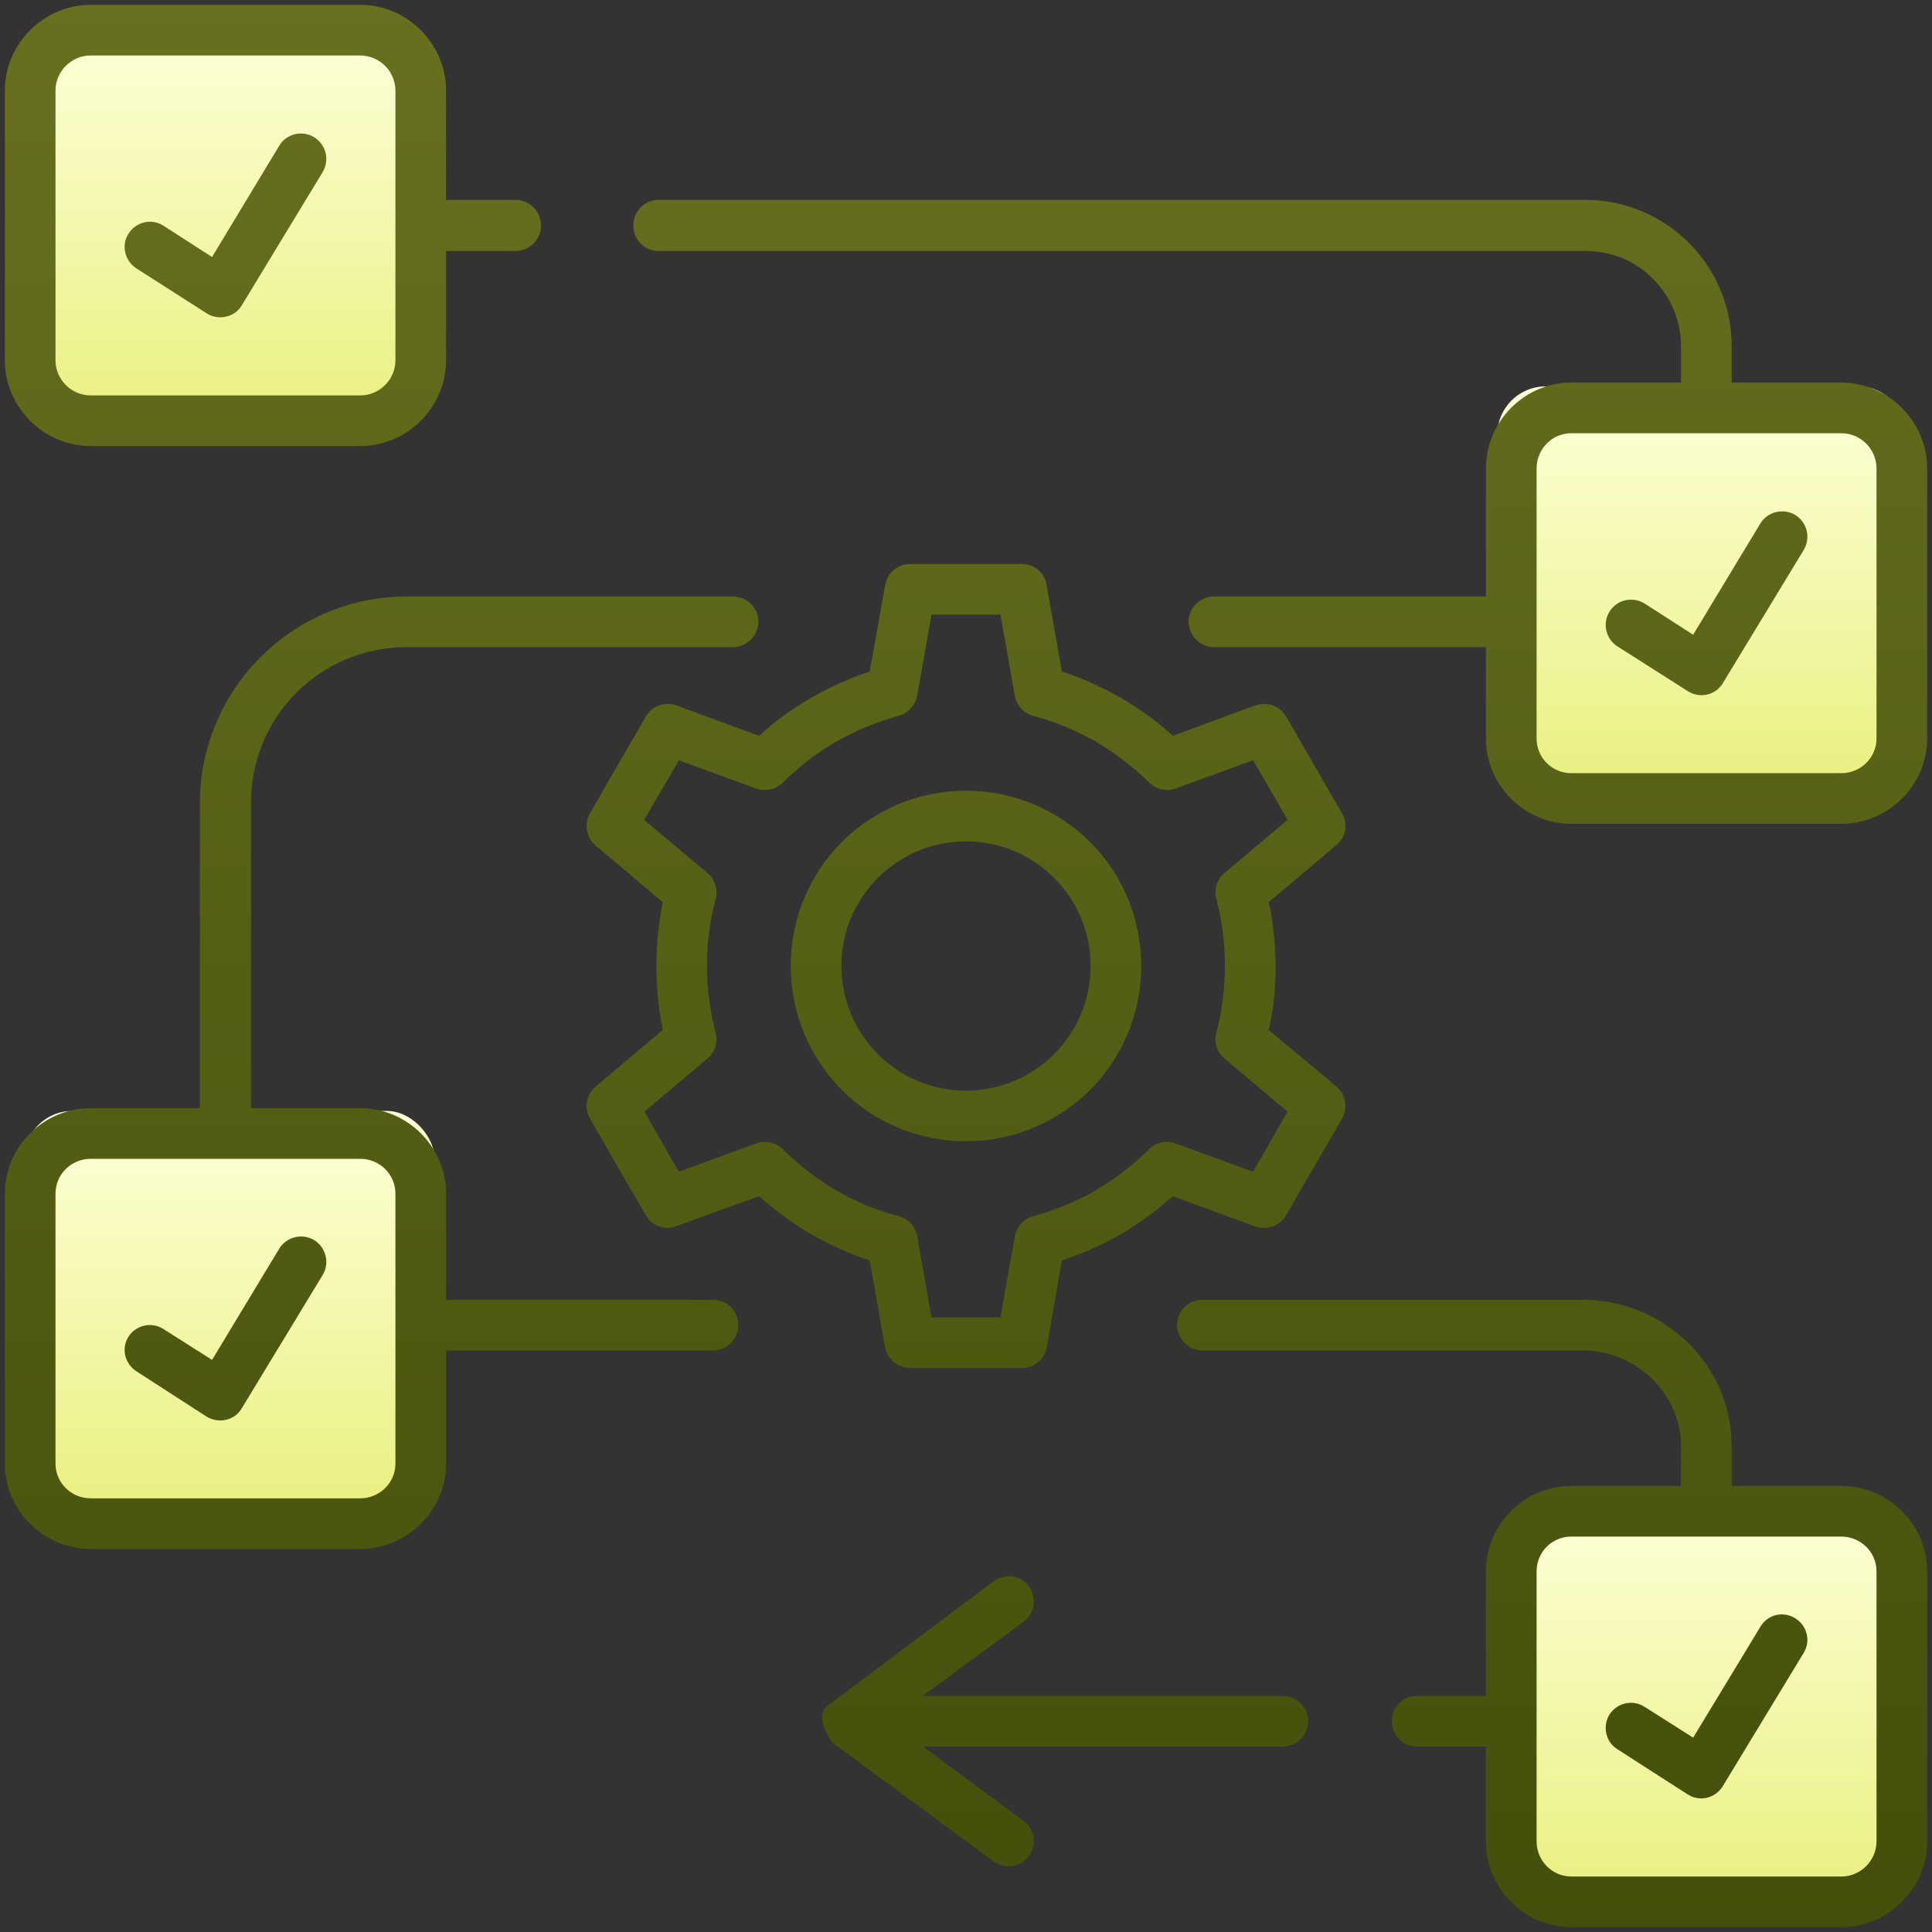
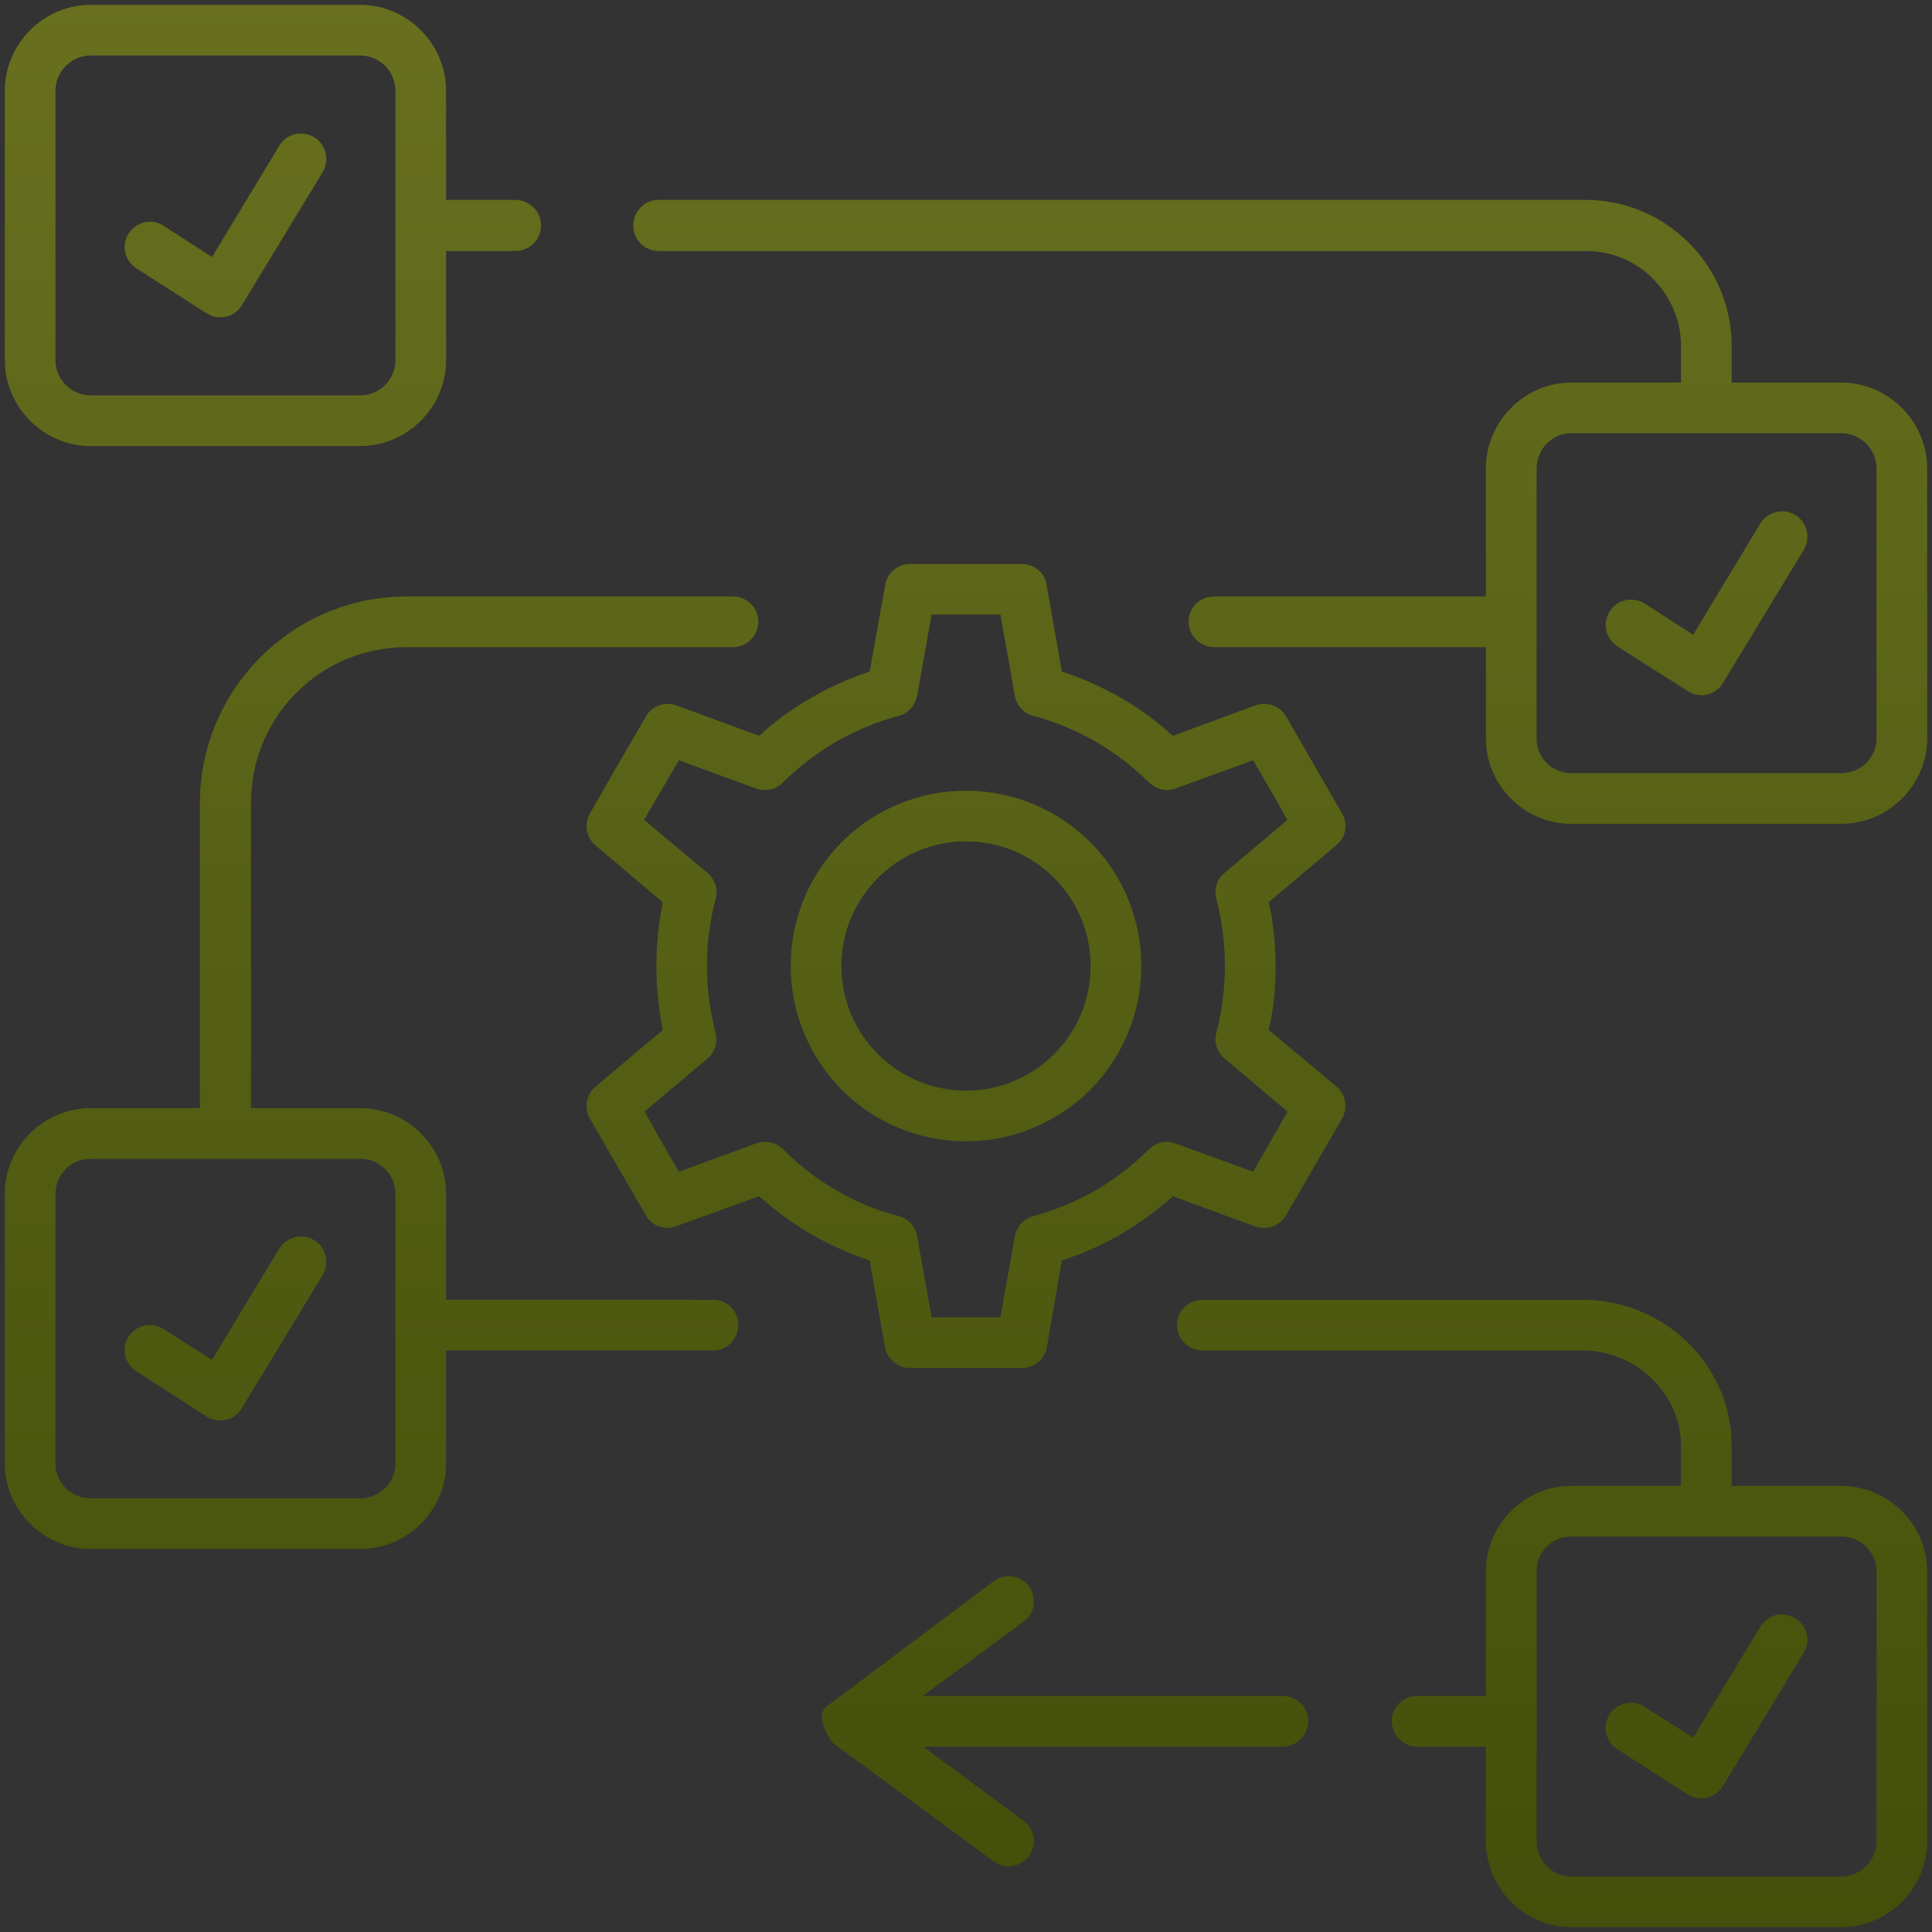
<svg xmlns="http://www.w3.org/2000/svg" width="80px" height="80px" viewBox="0 0 80 80">
  <rect x="0" y="0" width="80" height="80" fill="#333333" stroke="none" />
  <title>System</title>
  <defs>
    <linearGradient x1="50%" y1="0%" x2="50%" y2="100%" id="linearGradient-1">
      <stop stop-color="#FEFFD9" offset="0%" />
      <stop stop-color="#E9EF7E" offset="100%" />
    </linearGradient>
    <linearGradient x1="50%" y1="0%" x2="50%" y2="100%" id="linearGradient-2">
      <stop stop-color="#68701F" offset="0%" />
      <stop stop-color="#434F0A" offset="100%" />
    </linearGradient>
  </defs>
  <g id="页面-1" stroke="none" stroke-width="1" fill="none" fill-rule="evenodd">
    <g id="画板" transform="translate(-252, -382)">
      <g id="System" transform="translate(252.2, 382.2)">
-         <rect id="矩形" fill="url(#linearGradient-1)" x="0.8" y="0.8" width="17" height="17" rx="2" />
-         <rect id="矩形备份" fill="url(#linearGradient-1)" x="61.8" y="15.8" width="17" height="17" rx="2" />
-         <rect id="矩形备份-2" fill="url(#linearGradient-1)" x="0.8" y="45.8" width="17" height="17" rx="2" />
-         <rect id="矩形备份-3" fill="url(#linearGradient-1)" x="61.8" y="61.8" width="17" height="17" rx="2" />
        <path d="M65.345,53.623 C67.01,53.623 68.555,54.292 69.687,55.39 C70.736,56.422 71.421,57.819 71.498,59.367 L71.505,59.659 L71.505,61.328 L76.044,61.329 C77.019,61.329 77.908,61.728 78.554,62.371 C79.149,62.963 79.537,63.76 79.593,64.644 L79.6,64.866 L79.6,76.044 C79.6,77.017 79.197,77.906 78.551,78.551 C77.955,79.147 77.152,79.537 76.267,79.593 L76.044,79.6 L64.866,79.6 C63.895,79.6 63.012,79.198 62.371,78.554 C61.778,77.958 61.392,77.154 61.336,76.267 L61.329,76.044 L61.329,72.124 L58.472,72.124 C58.184,72.124 57.925,72.006 57.738,71.816 C57.548,71.624 57.432,71.358 57.432,71.066 C57.432,70.776 57.547,70.516 57.734,70.329 C57.895,70.168 58.109,70.06 58.35,70.033 L58.472,70.026 L61.329,70.026 L61.329,64.866 C61.329,63.893 61.728,63.009 62.369,62.368 C62.96,61.776 63.759,61.391 64.643,61.336 L64.866,61.329 L69.406,61.328 L69.407,59.659 C69.407,58.595 68.942,57.623 68.213,56.894 C67.522,56.22 66.59,55.786 65.58,55.727 L65.346,55.721 L49.596,55.721 C49.306,55.72 49.042,55.601 48.85,55.409 C48.658,55.217 48.539,54.953 48.539,54.663 C48.539,54.374 48.657,54.115 48.846,53.928 C49.011,53.766 49.23,53.657 49.473,53.629 L49.596,53.623 L65.345,53.623 Z M76.044,63.426 L64.866,63.426 L64.718,63.434 C64.377,63.468 64.073,63.619 63.846,63.846 C63.587,64.105 63.427,64.465 63.427,64.866 L63.427,64.866 L63.427,76.044 L63.434,76.193 C63.468,76.535 63.62,76.844 63.847,77.075 C64.107,77.338 64.466,77.502 64.866,77.502 L64.866,77.502 L76.044,77.502 L76.193,77.494 C76.534,77.459 76.843,77.305 77.074,77.073 C77.338,76.809 77.502,76.445 77.502,76.044 L77.502,76.044 L77.502,64.866 L77.495,64.718 C77.46,64.378 77.306,64.074 77.075,63.847 C76.811,63.587 76.446,63.426 76.044,63.426 L76.044,63.426 Z M74.134,66.808 C74.38,66.957 74.544,67.192 74.609,67.452 C74.662,67.666 74.648,67.897 74.556,68.109 L74.492,68.234 L71.128,73.775 C70.971,74.022 70.733,74.182 70.471,74.242 C70.255,74.291 70.024,74.27 69.812,74.172 L69.687,74.104 L66.762,72.225 C66.524,72.077 66.37,71.838 66.313,71.576 C66.256,71.314 66.297,71.029 66.452,70.786 C66.609,70.546 66.849,70.39 67.112,70.333 C67.327,70.286 67.558,70.307 67.77,70.405 L67.895,70.473 L69.91,71.752 L72.692,67.164 C72.841,66.911 73.075,66.743 73.336,66.678 C73.596,66.614 73.881,66.652 74.134,66.808 Z M41.59,65.068 L41.723,65.078 C41.986,65.115 42.234,65.252 42.402,65.478 C42.574,65.719 42.638,66.005 42.598,66.275 C42.558,66.538 42.417,66.784 42.18,66.955 L42.18,66.955 L38.005,70.026 L52.909,70.026 C53.201,70.026 53.467,70.143 53.66,70.332 C53.849,70.519 53.968,70.778 53.968,71.066 C53.968,71.357 53.848,71.621 53.656,71.813 C53.464,72.005 53.2,72.124 52.909,72.124 L52.909,72.124 L38.024,72.124 L42.181,75.197 C42.417,75.366 42.557,75.612 42.597,75.873 C42.638,76.139 42.575,76.42 42.402,76.654 C42.233,76.889 41.986,77.03 41.725,77.07 C41.46,77.111 41.179,77.048 40.947,76.875 L40.947,76.875 L34.261,71.954 C34.022,71.596 33.896,71.313 33.853,71.079 C33.81,70.848 33.857,70.673 33.95,70.522 L33.95,70.522 L40.947,65.275 C41.179,65.103 41.458,65.04 41.723,65.078 L41.59,65.068 Z M30.145,24.5 C30.437,24.5 30.703,24.616 30.895,24.806 C31.085,24.993 31.203,25.251 31.203,25.539 C31.203,25.83 31.084,26.094 30.892,26.286 C30.727,26.451 30.51,26.562 30.268,26.59 L30.145,26.598 L16.629,26.598 C14.856,26.598 13.247,27.31 12.077,28.48 C10.971,29.585 10.274,31.082 10.2,32.754 L10.194,33.051 L10.193,45.686 L14.716,45.686 C15.69,45.686 16.58,46.086 17.226,46.729 C17.82,47.321 18.209,48.119 18.265,49.002 L18.272,49.224 L18.271,53.622 L29.331,53.623 C29.62,53.623 29.881,53.737 30.068,53.925 C30.256,54.113 30.371,54.373 30.371,54.663 C30.371,54.954 30.254,55.22 30.065,55.412 C29.904,55.575 29.691,55.685 29.452,55.713 L29.331,55.72 L18.271,55.719 L18.272,60.403 C18.272,61.373 17.87,62.257 17.226,62.897 C16.629,63.491 15.825,63.877 14.939,63.933 L14.716,63.94 L3.556,63.94 C2.582,63.94 1.692,63.54 1.046,62.898 C0.451,62.306 0.063,61.508 0.007,60.625 L0,60.403 L0,49.224 C0,48.253 0.402,47.37 1.046,46.729 C1.642,46.135 2.446,45.749 3.332,45.693 L3.556,45.686 L8.077,45.686 L8.078,33.051 C8.078,30.697 9.047,28.55 10.588,27.01 C12.075,25.523 14.082,24.588 16.309,24.506 L16.629,24.5 L30.145,24.5 Z M14.716,47.784 L3.556,47.784 L3.407,47.792 C3.065,47.826 2.756,47.977 2.525,48.205 C2.262,48.465 2.098,48.824 2.098,49.224 L2.098,49.224 L2.098,60.403 L2.106,60.55 C2.141,60.891 2.294,61.194 2.525,61.422 C2.789,61.682 3.154,61.843 3.556,61.843 L3.556,61.843 L14.716,61.843 L14.864,61.835 C15.207,61.801 15.515,61.65 15.747,61.421 C16.01,61.162 16.174,60.802 16.174,60.403 L16.174,60.403 L16.174,49.224 L16.166,49.076 C16.131,48.736 15.977,48.433 15.747,48.205 C15.482,47.945 15.117,47.784 14.716,47.784 L14.716,47.784 Z M12.805,51.149 C13.051,51.297 13.215,51.536 13.28,51.799 C13.334,52.017 13.32,52.252 13.228,52.466 L13.163,52.592 L9.797,58.137 C9.651,58.379 9.417,58.532 9.16,58.59 C8.938,58.641 8.699,58.621 8.484,58.527 L8.359,58.462 L5.452,56.584 C5.206,56.427 5.045,56.189 4.986,55.927 C4.927,55.668 4.968,55.387 5.122,55.145 C5.28,54.905 5.52,54.748 5.783,54.691 C5.999,54.644 6.229,54.665 6.442,54.763 L6.567,54.831 L8.581,56.11 L11.362,51.506 C11.511,51.26 11.749,51.097 12.012,51.032 C12.274,50.967 12.56,51 12.805,51.149 Z M42.104,23.153 C42.373,23.153 42.619,23.25 42.805,23.412 C42.96,23.547 43.073,23.727 43.123,23.935 L43.145,24.062 L43.769,27.604 C44.632,27.89 45.436,28.252 46.201,28.689 C46.855,29.068 47.456,29.488 48.027,29.971 L48.367,30.269 L51.786,29.007 C52.033,28.924 52.287,28.931 52.511,29.013 C52.735,29.095 52.929,29.251 53.055,29.466 C53.055,29.466 53.062,29.478 53.075,29.501 L53.132,29.599 C53.291,29.874 53.676,30.543 54.085,31.251 L54.429,31.848 C54.883,32.635 55.294,33.348 55.375,33.486 C55.501,33.709 55.539,33.957 55.497,34.189 C55.462,34.382 55.371,34.563 55.228,34.71 L55.137,34.794 L52.33,37.161 C52.397,37.396 52.435,37.63 52.473,37.865 C52.586,38.7 52.621,39.259 52.621,39.801 C52.621,40.342 52.586,40.901 52.518,41.468 C52.429,41.998 52.401,42.174 52.348,42.374 L52.329,42.442 L55.135,44.789 C55.343,44.967 55.467,45.204 55.501,45.453 C55.536,45.704 55.48,45.966 55.329,46.191 C54.968,46.813 54.618,47.419 54.267,48.025 C53.865,48.721 53.463,49.416 53.056,50.116 C52.923,50.345 52.721,50.504 52.493,50.586 C52.299,50.655 52.085,50.667 51.879,50.617 L51.756,50.579 L48.369,49.333 C47.696,49.922 46.987,50.455 46.203,50.911 C45.564,51.276 44.899,51.588 44.195,51.847 L43.769,51.996 L43.146,55.586 C43.102,55.836 42.97,56.05 42.787,56.202 C42.631,56.331 42.438,56.415 42.23,56.44 L42.104,56.447 L37.479,56.447 C37.221,56.447 36.982,56.348 36.797,56.187 C36.639,56.05 36.521,55.868 36.463,55.66 L36.436,55.533 L35.813,51.997 C34.97,51.712 34.165,51.349 33.399,50.912 C32.745,50.531 32.13,50.098 31.567,49.622 L31.236,49.332 L27.787,50.58 C27.546,50.675 27.287,50.664 27.061,50.575 C26.828,50.483 26.629,50.308 26.517,50.077 C25.748,48.753 24.986,47.443 24.226,46.115 C24.1,45.893 24.063,45.645 24.104,45.411 C24.138,45.223 24.224,45.044 24.356,44.896 L24.464,44.791 L27.246,42.448 C27.187,42.136 27.125,41.795 27.085,41.478 C27.015,40.901 26.98,40.342 26.98,39.801 C26.98,39.26 27.015,38.701 27.085,38.124 C27.111,37.9 27.148,37.687 27.186,37.476 L27.245,37.159 L24.465,34.813 C24.258,34.635 24.134,34.398 24.1,34.15 C24.065,33.898 24.121,33.635 24.271,33.41 C25.022,32.087 25.784,30.777 26.547,29.465 C26.672,29.243 26.876,29.085 27.107,29.005 C27.301,28.938 27.514,28.926 27.721,28.982 L27.845,29.023 L31.237,30.27 C31.888,29.658 32.614,29.146 33.4,28.689 C34.024,28.324 34.7,28.012 35.395,27.753 L35.813,27.604 L36.454,24.016 C36.498,23.766 36.63,23.552 36.811,23.4 C36.965,23.271 37.154,23.185 37.357,23.161 L37.479,23.153 L42.104,23.153 Z M41.226,25.251 L38.374,25.251 L37.779,28.604 L37.749,28.721 C37.702,28.875 37.62,29.02 37.51,29.14 C37.383,29.28 37.217,29.387 37.022,29.438 C36.1,29.69 35.234,30.052 34.44,30.502 C33.627,30.972 32.906,31.531 32.238,32.18 C32.097,32.337 31.921,32.435 31.729,32.481 C31.531,32.528 31.316,32.521 31.113,32.453 L31.113,32.453 L27.914,31.281 L26.469,33.75 L29.096,35.948 L29.182,36.03 C29.29,36.146 29.372,36.287 29.421,36.44 C29.479,36.623 29.489,36.823 29.438,37.02 C29.312,37.47 29.221,37.941 29.167,38.393 C29.096,38.839 29.077,39.291 29.077,39.799 C29.077,40.288 29.095,40.76 29.168,41.196 C29.221,41.637 29.311,42.07 29.422,42.534 C29.483,42.729 29.481,42.94 29.423,43.135 C29.367,43.324 29.257,43.499 29.097,43.63 L29.097,43.63 L26.489,45.829 L26.955,46.657 C27.27,47.212 27.592,47.771 27.913,48.318 L27.913,48.318 L31.118,47.145 L31.231,47.111 C31.384,47.075 31.544,47.075 31.698,47.108 C31.89,47.15 32.072,47.243 32.222,47.385 C32.886,48.049 33.626,48.627 34.438,49.096 C35.215,49.547 36.064,49.908 36.968,50.144 C37.179,50.19 37.363,50.297 37.505,50.447 C37.643,50.593 37.741,50.781 37.778,50.994 L37.778,50.994 L38.374,54.349 L41.226,54.349 L41.822,50.995 L41.851,50.878 C41.899,50.724 41.981,50.579 42.09,50.459 C42.218,50.319 42.384,50.211 42.579,50.161 C43.5,49.908 44.367,49.548 45.16,49.097 C45.957,48.626 46.697,48.066 47.347,47.416 C47.495,47.261 47.677,47.155 47.875,47.108 C48.064,47.062 48.268,47.071 48.465,47.144 L48.465,47.144 L51.686,48.317 L52.182,47.463 L52.182,47.463 L52.671,46.605 C52.817,46.348 52.964,46.09 53.113,45.83 L53.113,45.83 L50.505,43.631 L50.418,43.549 C50.31,43.434 50.227,43.297 50.179,43.147 C50.121,42.968 50.111,42.773 50.162,42.577 C50.288,42.108 50.379,41.656 50.433,41.185 C50.487,40.754 50.523,40.285 50.523,39.798 C50.523,39.294 50.487,38.843 50.433,38.392 C50.379,37.959 50.289,37.508 50.178,37.064 C50.117,36.865 50.114,36.65 50.173,36.45 C50.228,36.261 50.338,36.086 50.504,35.948 L50.504,35.948 L53.112,33.751 L52.646,32.928 C52.331,32.379 52.009,31.83 51.687,31.281 L51.687,31.281 L48.467,32.454 L48.356,32.488 C48.207,32.523 48.05,32.523 47.898,32.487 C47.711,32.443 47.531,32.347 47.383,32.199 C46.712,31.549 45.973,30.973 45.161,30.504 C44.366,30.052 43.517,29.69 42.633,29.456 C42.422,29.409 42.237,29.303 42.096,29.153 C41.957,29.006 41.859,28.819 41.822,28.606 L41.822,28.606 L41.226,25.251 Z M39.8,32.542 C41.801,32.542 43.611,33.353 44.937,34.662 C46.248,35.972 47.058,37.8 47.058,39.799 C47.058,41.8 46.247,43.61 44.938,44.936 C43.61,46.247 41.801,47.057 39.8,47.057 C37.801,47.057 35.973,46.248 34.664,44.938 C33.353,43.61 32.542,41.8 32.542,39.799 C32.542,37.799 33.352,35.972 34.663,34.662 C35.973,33.352 37.801,32.542 39.8,32.542 Z M39.8,34.64 C38.381,34.64 37.091,35.211 36.151,36.151 C35.212,37.091 34.641,38.381 34.641,39.8 C34.641,41.219 35.212,42.509 36.151,43.449 C37.091,44.388 38.381,44.96 39.8,44.96 C41.22,44.96 42.509,44.388 43.449,43.449 C44.388,42.51 44.96,41.219 44.96,39.8 C44.961,38.381 44.389,37.091 43.449,36.151 C42.509,35.211 41.219,34.64 39.8,34.64 Z M65.469,8.078 C67.133,8.078 68.641,8.765 69.739,9.861 C70.771,10.894 71.425,12.292 71.498,13.839 L71.505,14.131 L71.505,15.641 L76.044,15.642 C77.017,15.642 77.906,16.045 78.551,16.69 C79.147,17.286 79.537,18.089 79.593,18.974 L79.6,19.197 L79.6,30.375 C79.6,31.346 79.198,32.229 78.554,32.87 C77.958,33.464 77.154,33.85 76.268,33.905 L76.044,33.913 L64.866,33.913 C63.894,33.913 63.01,33.514 62.369,32.873 C61.777,32.281 61.392,31.482 61.336,30.598 L61.329,30.375 L61.329,26.596 L50.074,26.597 C49.784,26.597 49.52,26.477 49.328,26.286 C49.136,26.094 49.017,25.829 49.017,25.539 C49.017,25.251 49.135,24.992 49.324,24.805 C49.489,24.642 49.708,24.534 49.951,24.506 L50.074,24.499 L61.329,24.499 L61.329,19.198 C61.329,18.223 61.729,17.334 62.372,16.688 C62.963,16.093 63.761,15.705 64.644,15.649 L64.866,15.642 L69.406,15.641 L69.407,14.131 C69.407,13.049 68.959,12.06 68.251,11.352 C67.593,10.676 66.693,10.257 65.7,10.2 L65.469,10.194 L27.063,10.194 C26.775,10.194 26.516,10.076 26.329,9.886 C26.14,9.694 26.024,9.428 26.024,9.136 C26.024,8.844 26.14,8.578 26.329,8.386 C26.49,8.223 26.703,8.113 26.942,8.085 L27.063,8.078 L65.469,8.078 Z M76.044,17.739 L64.866,17.739 L64.718,17.747 C64.378,17.782 64.075,17.936 63.848,18.166 C63.587,18.431 63.427,18.796 63.427,19.197 L63.427,19.197 L63.427,30.375 L63.434,30.523 C63.468,30.864 63.619,31.168 63.846,31.395 C64.106,31.655 64.465,31.815 64.866,31.815 L64.866,31.815 L76.044,31.815 L76.193,31.808 C76.535,31.773 76.844,31.622 77.075,31.394 C77.339,31.134 77.502,30.775 77.502,30.375 L77.502,30.375 L77.502,19.198 L77.495,19.049 C77.46,18.708 77.305,18.399 77.074,18.168 C76.809,17.903 76.445,17.739 76.044,17.739 L76.044,17.739 Z M74.134,21.122 C74.38,21.271 74.544,21.507 74.609,21.768 C74.662,21.985 74.648,22.22 74.556,22.438 L74.492,22.566 L71.128,28.107 C70.973,28.351 70.737,28.507 70.478,28.563 C70.26,28.61 70.026,28.587 69.812,28.487 L69.686,28.418 L66.766,26.559 C66.526,26.402 66.369,26.161 66.313,25.899 C66.256,25.64 66.298,25.359 66.453,25.115 C66.608,24.872 66.843,24.716 67.101,24.657 C67.32,24.608 67.555,24.628 67.769,24.721 L67.894,24.786 L69.909,26.084 L72.69,21.48 C72.84,21.233 73.075,21.069 73.336,21.005 C73.597,20.94 73.883,20.974 74.134,21.122 Z M14.716,0 C15.688,0 16.577,0.403 17.223,1.049 C17.819,1.644 18.208,2.447 18.265,3.332 L18.272,3.555 L18.271,8.077 L21.146,8.078 C21.437,8.078 21.701,8.197 21.893,8.389 C22.085,8.581 22.204,8.845 22.204,9.136 C22.204,9.426 22.085,9.69 21.893,9.882 C21.729,10.046 21.511,10.158 21.269,10.186 L21.146,10.193 L18.271,10.193 L18.272,14.716 C18.272,15.688 17.869,16.577 17.223,17.223 C16.627,17.819 15.824,18.208 14.939,18.264 L14.716,18.271 L3.556,18.271 C2.583,18.271 1.694,17.868 1.049,17.223 C0.453,16.627 0.063,15.824 0.007,14.939 L0,14.716 L0,3.555 C0,2.582 0.403,1.694 1.049,1.048 C1.645,0.453 2.448,0.063 3.333,0.007 L3.556,0 L14.716,0 Z M14.716,2.098 L3.556,2.098 L3.407,2.105 C3.066,2.14 2.758,2.295 2.526,2.526 C2.262,2.79 2.098,3.155 2.098,3.555 L2.098,3.555 L2.098,14.716 L2.106,14.864 C2.141,15.206 2.295,15.514 2.526,15.745 C2.791,16.009 3.155,16.173 3.556,16.173 L3.556,16.173 L14.716,16.173 L14.864,16.166 C15.206,16.131 15.514,15.976 15.745,15.745 C16.01,15.481 16.174,15.116 16.174,14.716 L16.174,14.716 L16.174,3.555 L16.166,3.407 C16.131,3.065 15.977,2.757 15.745,2.526 C15.481,2.261 15.116,2.098 14.716,2.098 L14.716,2.098 Z M12.805,5.48 C13.052,5.629 13.215,5.864 13.28,6.126 C13.334,6.343 13.319,6.578 13.228,6.795 L13.163,6.923 L9.798,12.466 C9.65,12.704 9.411,12.859 9.149,12.915 C8.931,12.962 8.697,12.942 8.483,12.844 L8.358,12.775 L5.452,10.916 C5.206,10.759 5.046,10.517 4.986,10.254 C4.927,9.993 4.967,9.712 5.124,9.473 C5.281,9.227 5.52,9.066 5.781,9.007 C5.997,8.958 6.229,8.978 6.441,9.076 L6.565,9.144 L8.58,10.442 L11.363,5.835 C11.51,5.585 11.745,5.423 12.004,5.359 C12.268,5.293 12.557,5.33 12.805,5.48 Z" id="形状结合" fill="url(#linearGradient-2)" fill-rule="nonzero" />
      </g>
    </g>
  </g>
</svg>